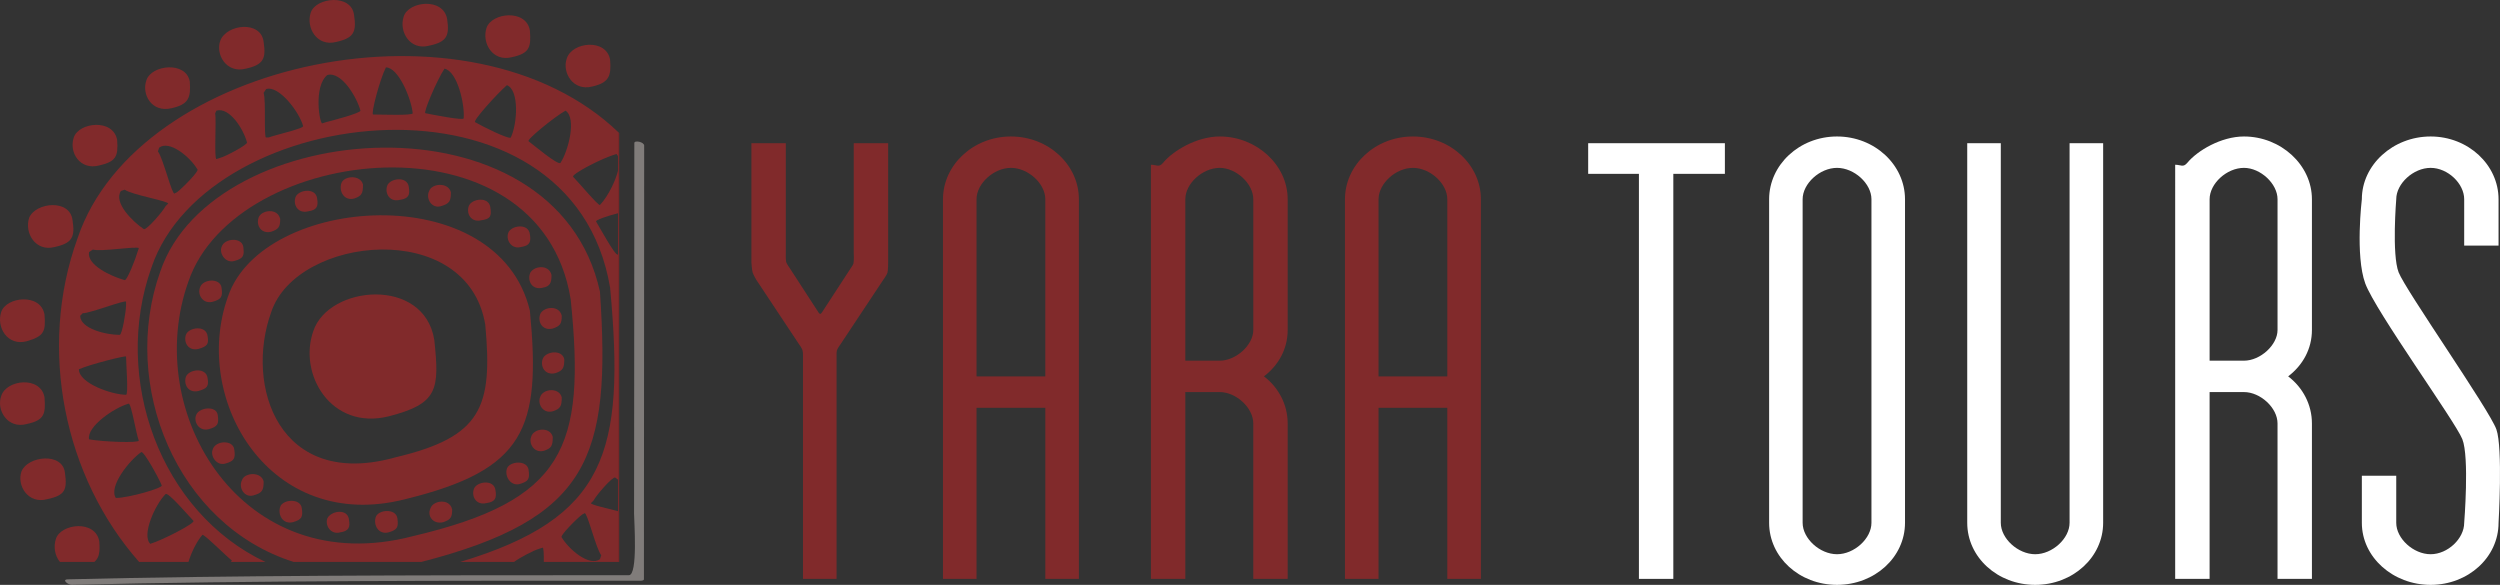
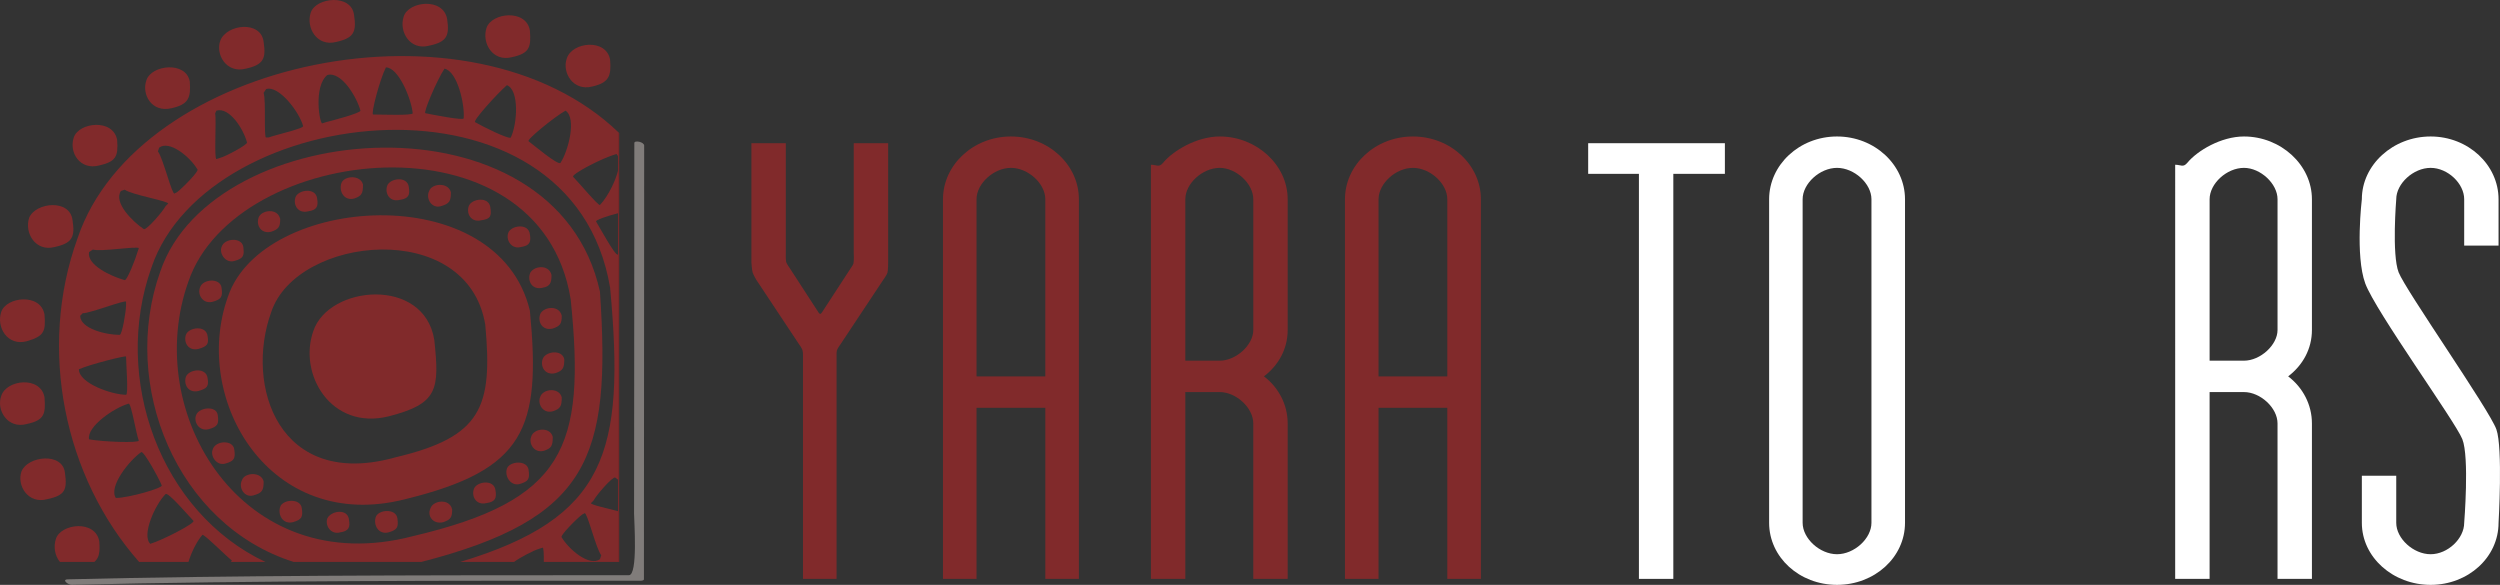
<svg xmlns="http://www.w3.org/2000/svg" version="1.1" id="Layer_1" x="0px" y="0px" width="549.296px" height="128.505px" viewBox="0 0 549.296 128.505" enable-background="new 0 0 549.296 128.505" xml:space="preserve">
  <rect x="0" y="0" width="549.296" height="128.505" fill="#333333" stroke="none" />
  <g>
    <g>
      <path fill="#812A2B" d="M176.431,78.171c0,0,0.017-0.793-0.116-1.236c-0.125-0.455-0.745-1.285-0.745-1.285l-9.37-14.123    c0,0-0.693-1.171-0.836-1.669c-0.158-0.511-0.265-2.169-0.265-2.169V31.465h7.557v24.174c0,0-0.042,1.478,0.083,1.936    c0.117,0.415,0.822,1.399,0.822,1.399l6.166,9.502c0,0,0.281,0.491,0.484,0.491c0.206,0,0.486-0.479,0.486-0.479l6.194-9.514    c0,0,0.526-0.719,0.616-1.038c0.158-0.54,0.075-2.314,0.075-2.314V31.465h7.562v26.193c0,0,0,1.731-0.152,2.254    c-0.142,0.5-0.956,1.622-0.956,1.622l-9.362,14.108c0,0-0.638,0.861-0.775,1.292c-0.126,0.427-0.092,1.236-0.092,1.236v49.019    h-7.375V78.171z" />
      <path fill="#812A2B" d="M214.562,89.595v37.596h-7.372V43.78c0-7.547,6.661-13.792,14.932-13.792    c8.276,0,14.931,6.246,14.931,13.792v83.411h-7.378V89.595H214.562z M229.674,82.694V43.78c0-3.449-3.774-6.895-7.553-6.895    c-3.775,0-7.56,3.446-7.56,6.895v38.915H229.674z" />
      <path fill="#812A2B" d="M252.876,36.195c1.31,0.014,1.763,0.68,2.708-0.46c2.162-2.614,7.377-5.748,12.41-5.748    c8.099,0,14.931,6.246,14.931,13.792v28.731c0,4.113-1.975,7.724-5.213,10.183c3.238,2.463,5.213,6.234,5.213,10.338v34.158    h-7.554V93.032c0-3.438-3.781-6.887-7.377-6.887c-3.057,0-7.557,0-7.557,0v41.045h-7.561V36.195z M260.438,79.248h7.557    c3.596,0,7.377-3.45,7.377-6.737V43.78c0-3.449-3.781-6.895-7.377-6.895c-3.781,0-7.557,3.446-7.557,6.895V79.248z" />
      <path fill="#812A2B" d="M302.892,89.595v37.596h-7.379V43.78c0-7.547,6.652-13.792,14.928-13.792    c8.282,0,14.941,6.246,14.941,13.792v83.411h-7.384V89.595H302.892z M317.999,82.694V43.78c0-3.449-3.776-6.895-7.558-6.895    c-3.771,0-7.549,3.446-7.549,6.895v38.915H317.999z" />
    </g>
    <g>
      <path fill="#FFFFFF" d="M477.927,36.195c1.309,0.014,1.746,0.68,2.699-0.46c2.164-2.614,7.374-5.748,12.414-5.748    c8.097,0,14.932,6.246,14.932,13.792v28.731c0,4.113-1.982,7.724-5.218,10.183c3.236,2.463,5.218,6.234,5.218,10.338v34.158    h-7.557V93.032c0-3.438-3.778-6.887-7.375-6.887c-3.063,0-7.549,0-7.549,0v41.045h-7.564V36.195z M485.492,79.248h7.549    c3.597,0,7.375-3.45,7.375-6.737V43.78c0-3.449-3.778-6.895-7.375-6.895c-3.783,0-7.549,3.446-7.549,6.895V79.248z" />
      <path fill="#FFFFFF" d="M367.66,38.197v88.994h-7.559V38.197h-11.15v-6.732h30.037v6.732H367.66z" />
      <path fill="#FFFFFF" d="M403.626,29.987c8.279,0,14.939,6.246,14.939,13.792v71.096c0,7.553-6.659,13.629-14.939,13.629    c-8.27,0-14.917-6.076-14.917-13.629V43.78C388.709,36.233,395.356,29.987,403.626,29.987z M396.071,114.876    c0,3.451,3.783,6.896,7.555,6.896c3.788,0,7.566-3.445,7.566-6.896V43.78c0-3.449-3.778-6.895-7.566-6.895    c-3.772,0-7.555,3.446-7.555,6.895V114.876z" />
-       <path fill="#FFFFFF" d="M439.613,31.465v83.411c0,3.451,3.783,6.896,7.56,6.896c3.773,0,7.552-3.445,7.552-6.896V31.465h7.375    v83.411c0,7.553-6.665,13.629-14.927,13.629c-8.284,0-14.936-6.076-14.936-13.629V31.465H439.613z" />
      <path fill="#FFFFFF" d="M526.498,104.532v10.344c0,3.451,3.775,6.896,7.554,6.896c3.771,0,7.377-3.445,7.377-6.896    c0,0,1.17-14.465-0.413-18.391c-1.575-3.938-19.072-28.091-21.326-34.209c-2.239-6.12-0.748-18.497-0.748-18.497    c0-7.547,6.837-13.792,15.11-13.792c8.273,0,14.927,6.246,14.927,13.792v10.178h-7.55V43.78c0-3.449-3.605-6.895-7.377-6.895    c-3.778,0-7.554,3.446-7.554,6.895c0,0-1,12.126,0.525,16.061c1.524,3.934,19.988,30.254,21.483,34.514    c1.438,4.076,0.472,20.521,0.472,20.521c0,7.553-6.654,13.629-14.927,13.629c-8.273,0-15.11-6.076-15.11-13.629v-10.344H526.498z" />
    </g>
    <path fill="#807C7A" d="M141.537,32.004c0,31.756-0.055,63.512-0.055,95.276c0,0.256-0.498,0.314-0.658,0.314   c-39.117,0-85.955-0.072-125.058,0.91c-0.8,0.016-2.305-1.176-0.845-1.215c34.824-0.869,77.368-0.9,112.206-0.904   c3.681-0.006,7.37,0,11.051,0c2.02,0,1.14-11.98,1.14-13.512c0.007-8.852,0.014-17.707,0.024-26.564   c0.014-18.297,0.029-36.597,0.034-54.89C139.378,30.762,141.537,31.166,141.537,32.004L141.537,32.004z" />
    <g>
      <path fill-rule="evenodd" clip-rule="evenodd" fill="#812A2B" d="M116.425,68.261c-7.002-29.396-58.779-25.467-66.342-3.078    c-8.11,22.676,9.243,52.064,38.906,44.508C115.295,103.253,118.94,94.296,116.425,68.261z M87.036,100.448    c-25.757,7.283-33.322-15.668-27.434-31.905c5.597-16.797,43.113-20.712,47.019,2.791    C108.306,89.536,105.788,95.979,87.036,100.448z" />
      <path fill-rule="evenodd" clip-rule="evenodd" fill="#812A2B" d="M68.84,72.745c-3.35,9.506,3.928,21.829,16.517,18.743    c10.92-2.789,11.211-5.863,10.072-16.781C93.191,60.706,72.195,62.665,68.84,72.745z" />
      <g>
        <path fill-rule="evenodd" clip-rule="evenodd" fill="#812A2B" d="M48.681,63.216c-0.275-2.224-4.209-1.953-4.746,0     c-0.574,1.404,0.537,3.652,2.796,3.088C48.681,65.75,48.953,65.183,48.681,63.216z" />
        <path fill-rule="evenodd" clip-rule="evenodd" fill="#812A2B" d="M53.459,54.27c-0.294-2.238-4.214-1.959-4.778,0     c-0.557,1.396,0.852,3.631,2.796,3.076C53.459,56.796,53.714,56.228,53.459,54.27z" />
        <path fill-rule="evenodd" clip-rule="evenodd" fill="#812A2B" d="M61.564,48.109c-0.573-2.517-4.195-1.96-4.753-0.277     c-0.562,1.671,0.558,3.636,2.792,3.081C61.279,50.346,61.564,49.788,61.564,48.109z" />
        <path fill-rule="evenodd" clip-rule="evenodd" fill="#812A2B" d="M69.681,43.629c-0.278-2.515-4.191-1.957-4.762-0.274     c-0.558,1.68,0.57,3.641,2.797,3.075C69.681,46.148,69.958,45.315,69.681,43.629z" />
        <path fill-rule="evenodd" clip-rule="evenodd" fill="#812A2B" d="M79.759,40.551c-0.562-2.231-4.213-1.956-4.761-0.284     c-0.56,1.687,0.548,3.92,2.796,3.361C79.472,43.068,79.759,42.512,79.759,40.551z" />
        <path fill-rule="evenodd" clip-rule="evenodd" fill="#812A2B" d="M89.825,41.114c-0.277-2.519-4.192-1.968-4.758-0.285     c-0.561,1.683,0.566,3.641,2.798,3.084C89.825,43.629,90.102,42.793,89.825,41.114z" />
        <path fill-rule="evenodd" clip-rule="evenodd" fill="#812A2B" d="M99.07,42.238c-0.569-2.243-4.192-1.97-4.774-0.284     c-0.823,1.675,0.582,3.92,2.532,3.361C98.787,44.753,99.07,44.187,99.07,42.238z" />
        <path fill-rule="evenodd" clip-rule="evenodd" fill="#812A2B" d="M107.742,45.592c-0.283-2.524-4.194-1.963-4.753-0.277     c-0.568,1.681,0.559,3.64,2.799,3.072C107.742,48.109,108.032,47.55,107.742,45.592z" />
        <path fill-rule="evenodd" clip-rule="evenodd" fill="#812A2B" d="M116.425,51.468c-0.282-2.513-4.194-1.965-4.761-0.278     c-0.563,1.683,0.836,3.64,2.801,3.081C116.425,53.983,116.702,53.146,116.425,51.468z" />
        <path fill-rule="evenodd" clip-rule="evenodd" fill="#812A2B" d="M121.178,60.431c-0.566-2.529-4.194-1.973-4.753-0.286     c-0.556,1.673,0.559,3.641,2.8,3.071C120.894,62.942,121.178,62.106,121.178,60.431z" />
        <path fill-rule="evenodd" clip-rule="evenodd" fill="#812A2B" d="M123.426,69.377c-0.568-2.509-4.202-1.951-4.767-0.268     c-0.552,1.686,0.565,3.636,2.793,3.074C123.138,71.624,123.426,71.072,123.426,69.377z" />
        <path fill-rule="evenodd" clip-rule="evenodd" fill="#812A2B" d="M123.986,78.9c-0.56-2.243-4.199-1.676-4.762,0     c-0.565,1.675,0.563,3.636,2.793,3.089C123.708,81.427,123.986,80.86,123.986,78.9z" />
        <path fill-rule="evenodd" clip-rule="evenodd" fill="#812A2B" d="M123.426,87.3c-0.568-2.248-4.202-1.955-4.767,0     c-0.552,1.398,0.565,3.645,2.793,3.07C123.138,89.819,123.426,89.259,123.426,87.3z" />
        <path fill-rule="evenodd" clip-rule="evenodd" fill="#812A2B" d="M121.452,95.979c-0.558-2.25-4.19-1.963-4.75,0     c-0.56,1.395,0.559,3.637,2.798,3.076C121.178,98.495,121.452,97.94,121.452,95.979z" />
        <path fill-rule="evenodd" clip-rule="evenodd" fill="#812A2B" d="M116.143,103.253c-0.273-2.24-4.189-1.957-4.765-0.285     c-0.553,1.689,0.853,3.926,2.82,3.371C116.143,105.774,116.425,105.214,116.143,103.253z" />
        <path fill-rule="evenodd" clip-rule="evenodd" fill="#812A2B" d="M108.868,107.731c-0.277-2.518-4.207-1.957-4.757-0.275     c-0.563,1.674,0.551,3.627,2.789,3.08C108.868,110.251,109.145,109.411,108.868,107.731z" />
        <path fill-rule="evenodd" clip-rule="evenodd" fill="#812A2B" d="M99.347,111.931c-0.56-2.52-4.202-1.963-4.748-0.279     c-0.841,1.674,0.547,3.633,2.791,3.078C99.07,114.167,99.347,113.602,99.347,111.931z" />
        <path fill-rule="evenodd" clip-rule="evenodd" fill="#812A2B" d="M87.314,113.89c-0.277-2.238-4.199-1.959-4.751-0.287     c-0.576,1.682,0.552,3.922,2.794,3.369C87.314,116.409,87.584,115.851,87.314,113.89z" />
        <path fill-rule="evenodd" clip-rule="evenodd" fill="#812A2B" d="M76.674,114.167c-0.283-2.516-3.906-1.957-4.756-0.277     c-0.559,1.672,0.85,3.635,2.811,3.082C76.674,116.677,76.961,115.851,76.674,114.167z" />
        <path fill-rule="evenodd" clip-rule="evenodd" fill="#812A2B" d="M66.311,111.651c-0.277-2.24-4.195-1.961-4.748-0.285     c-0.573,1.686,0.552,3.918,2.797,3.363C66.311,114.167,66.595,113.602,66.311,111.651z" />
        <path fill-rule="evenodd" clip-rule="evenodd" fill="#812A2B" d="M57.923,105.774c-0.554-2.234-4.208-1.961-4.758-0.275     c-0.837,1.668,0.55,3.912,2.519,3.348C57.646,108.294,57.923,107.731,57.923,105.774z" />
        <path fill-rule="evenodd" clip-rule="evenodd" fill="#812A2B" d="M51.477,98.765c-0.277-2.234-4.196-1.959-4.747,0     c-0.566,1.412,0.829,3.65,2.802,3.086C51.477,101.296,51.761,100.731,51.477,98.765z" />
        <path fill-rule="evenodd" clip-rule="evenodd" fill="#812A2B" d="M47.844,91.214c-0.285-2.23-4.209-1.678-4.761,0     c-0.561,1.393,0.552,3.637,2.806,3.082C47.844,93.729,48.124,93.169,47.844,91.214z" />
        <path fill-rule="evenodd" clip-rule="evenodd" fill="#812A2B" d="M45.612,83.101c-0.287-2.525-4.202-1.963-4.773-0.283     c-0.542,1.68,0.571,3.639,2.796,3.08C45.612,85.345,45.89,84.78,45.612,83.101z" />
        <path fill-rule="evenodd" clip-rule="evenodd" fill="#812A2B" d="M45.612,73.867c-0.287-2.533-4.202-1.962-4.773-0.291     c-0.542,1.687,0.571,3.648,2.796,3.08C45.612,76.097,45.89,75.538,45.612,73.867z" />
      </g>
      <g>
        <path fill-rule="evenodd" clip-rule="evenodd" fill="#812A2B" d="M15.938,48.387c-0.565-4.758-8.112-3.917-9.527-0.555     c-1.114,3.358,1.415,7.549,5.607,6.438C15.938,53.421,16.504,52.032,15.938,48.387z" />
        <path fill-rule="evenodd" clip-rule="evenodd" fill="#812A2B" d="M25.736,30.756c-0.844-4.753-8.404-3.918-9.526-0.555     c-1.11,3.355,1.413,7.265,5.602,6.152C25.453,35.51,26.019,34.392,25.736,30.756z" />
        <path fill-rule="evenodd" clip-rule="evenodd" fill="#812A2B" d="M41.693,17.876c-0.854-4.48-8.398-3.641-9.514-0.271     c-1.133,3.068,1.116,7.273,5.6,6.152C41.411,22.918,41.972,21.518,41.693,17.876z" />
        <path fill-rule="evenodd" clip-rule="evenodd" fill="#812A2B" d="M57.923,9.213c-0.554-4.778-8.111-3.929-9.517-0.288     c-1.125,3.077,1.406,7.275,5.597,6.163C57.923,14.236,58.482,12.842,57.923,9.213z" />
        <path fill-rule="evenodd" clip-rule="evenodd" fill="#812A2B" d="M77.795,3.32c-0.554-4.75-8.392-3.917-9.517-0.556     c-1.111,3.356,1.403,7.558,5.592,6.448C77.795,8.362,78.354,6.962,77.795,3.32z" />
        <path fill-rule="evenodd" clip-rule="evenodd" fill="#812A2B" d="M98.24,4.163c-0.851-4.759-8.415-3.918-9.529-0.562     c-1.128,3.361,1.391,7.563,5.584,6.432C98.24,9.213,98.787,7.806,98.24,4.163z" />
        <path fill-rule="evenodd" clip-rule="evenodd" fill="#812A2B" d="M116.425,6.679c-0.829-4.748-8.393-3.914-9.525-0.558     c-1.112,3.369,1.406,7.547,5.601,6.436C116.425,11.71,116.702,10.322,116.425,6.679z" />
        <path fill-rule="evenodd" clip-rule="evenodd" fill="#812A2B" d="M134.053,13.129c-0.841-4.767-8.389-3.916-9.519-0.287     c-1.107,3.078,1.408,7.279,5.604,6.162C133.777,18.16,134.342,16.759,134.053,13.129z" />
        <path fill-rule="evenodd" clip-rule="evenodd" fill="#812A2B" d="M21.811,118.929c-0.837-4.762-8.391-3.92-9.519-0.561     c-0.586,1.766-0.236,3.764,0.875,5.096h7.57C21.823,122.534,21.991,121.245,21.811,118.929z" />
        <path fill-rule="evenodd" clip-rule="evenodd" fill="#812A2B" d="M14.259,103.813c-0.56-4.479-8.113-3.637-9.524-0.273     c-1.117,3.074,1.411,7.268,5.592,6.15C14.259,108.847,14.816,107.731,14.259,103.813z" />
        <path fill-rule="evenodd" clip-rule="evenodd" fill="#812A2B" d="M9.78,87.3c-0.84-4.764-8.405-3.918-9.515-0.289     c-1.117,3.084,1.398,7.285,5.591,6.158C9.78,92.335,10.054,90.944,9.78,87.3z" />
        <path fill-rule="evenodd" clip-rule="evenodd" fill="#812A2B" d="M9.78,69.108c-0.84-4.766-8.405-3.926-9.515-0.565     c-1.117,3.361,1.398,7.554,5.591,6.436C9.78,73.867,10.054,72.745,9.78,69.108z" />
      </g>
      <path fill-rule="evenodd" clip-rule="evenodd" fill="#812A2B" d="M44.472,117.524c0.292-0.277,5.34,4.762,6.451,5.613    c0.034,0.061-0.041,0.176-0.18,0.326h7.561c-23.013-10.859-33.763-40.256-25.01-64.724c12.318-36.374,92.37-45.611,100.758,4.476    c3.36,36.293-0.885,50.574-32.916,60.248h11.816c1.216-0.934,4.517-2.633,5.422-2.854l0.85-0.281c0.231,0,0.271,1.385,0.261,3.135    h16.542v-11.086c-2.847-0.762-6.354-1.486-6.172-1.842l0.565-0.568c0.549-1.121,4.193-5.311,4.747-5.041    c0.27,0.186,0.562,0.396,0.86,0.629V55.737c-0.094,0.072-0.197,0.151-0.288,0.214c-0.571,0.277-3.923-5.875-4.769-7.28    c-0.162-0.324,2.361-1.197,5.058-1.882V36.013c-0.181,2.897-2.518,7.318-4.211,9.022c-0.278,0.28-4.767-5.04-5.875-6.171    c-0.554-0.544,6.444-4.191,9.512-5.03c0.354,0.353,0.535,0.874,0.575,1.504v-6.125C103.405-2.335,30.275,13.115,17.053,52.311    c-8.812,24.346-2.961,52.508,13.51,71.153h10.848C42.106,121.161,43.361,118.782,44.472,117.524z M132.103,121.997l-0.286,0.865    c-2.234,1.67-6.709-1.98-8.391-4.77c-0.568-0.279,3.349-4.203,4.484-5.041l0.54-0.285    C129.021,112.491,130.971,120.61,132.103,121.997z M124.257,24.308c2.519,1.695,0.564,8.964-1.118,11.489    c-0.562,0.556-5.877-3.92-6.996-4.761C115.596,30.756,121.745,25.726,124.257,24.308z M111.378,18.708    c2.82,1.132,2.237,8.696,0.853,11.493c-0.277,0.555-6.443-2.52-7.844-3.363C103.829,26.554,109.145,20.673,111.378,18.708z     M97.667,15.087c2.796,0.553,4.493,7.831,4.206,10.915c0,0.551-6.995-0.847-8.4-1.124C92.911,24.878,95.984,17.605,97.667,15.087z     M84.79,14.806c2.794,0,5.607,6.998,5.889,10.073c0,0.556-6.999,0.277-8.692,0.277C81.436,25.156,83.389,17.605,84.79,14.806z     M71.918,16.477c3.081-0.836,6.436,4.76,7.28,7.831c0,0.57-6.43,2.246-7.564,2.53l-0.836,0.275    C70.228,27.113,68.84,19.004,71.918,16.477z M58.482,19.566c2.797-0.857,7.277,5.024,8.113,8.116    c0.281,0.555-6.151,1.96-7.562,2.52h-0.552c-0.56,0.27,0-8.126-0.56-9.8L58.482,19.566z M47.56,24.308    c2.804-0.83,5.899,3.928,6.721,7.014c0,0.555-4.748,3.07-5.875,3.351L47.56,34.95c-0.552,0,0-8.395-0.278-10.071L47.56,24.308z     M34.97,32.439c2.229-1.683,6.723,1.953,8.391,4.747c0.574,0.28-3.346,4.203-4.472,5.052l-0.552,0.274    c-0.559,0.282-2.527-7.839-3.64-9.24L34.97,32.439z M26.567,41.954l0.846-0.282c1.396,1.121,9.785,2.515,9.518,3.081l-0.562,0.562    c-0.559,1.115-4.19,5.319-4.763,5.031C29.096,48.671,24.892,44.469,26.567,41.954z M19.57,55.381l0.853-0.552    c1.666,0.552,10.068-0.846,10.068-0.281l-0.281,0.832c-0.288,1.129-2.226,6.17-2.797,6.17    C24.339,60.706,19.008,58.188,19.57,55.381z M18.17,68.826c1.687,0,9.528-3.076,9.528-2.522v0.844    c0,1.113-0.839,6.429-1.406,6.429c-3.073,0-8.67-1.394-8.67-4.199L18.17,68.826z M17.331,81.138    c2.525-1.119,10.367-3.074,10.367-2.804c0,1.406,0.549,8.404,0,8.404C24.615,86.737,17.331,84.218,17.331,81.138z M28.247,88.698    c0.562-0.283,1.675,6.711,2.244,8.107c0,0.568-7.827,0.287-10.922-0.275C19.008,93.729,25.162,89.536,28.247,88.698z     M31.046,99.335c0.561-0.279,3.924,5.879,4.474,7.279c0.566,0.553-7.272,2.797-10.066,2.797    C23.777,106.893,28.539,101.013,31.046,99.335z M36.369,108.569c0.562-0.557,5.042,4.756,6.153,5.881    c0.283,0.559-6.712,4.195-9.506,5.039C31.046,117.524,34.135,110.808,36.369,108.569z" />
      <path fill-rule="evenodd" clip-rule="evenodd" fill="#812A2B" d="M131.817,64.06c-9.8-44.494-85.086-38.334-96.572-4.477    c-8.981,25.023,3.609,55.766,29.27,63.881h28.074C129.362,113.968,134.322,100.737,131.817,64.06z M41.411,61.818    c10.351-30.226,77.248-37.775,83.976,3.933c3.357,32.745-1.401,44.217-34.708,52.063C53.164,127.602,31.046,90.659,41.411,61.818z    " />
    </g>
    <rect x="135.794" y="29.213" fill="#7A2627" width="0.235" height="94.25" />
  </g>
</svg>